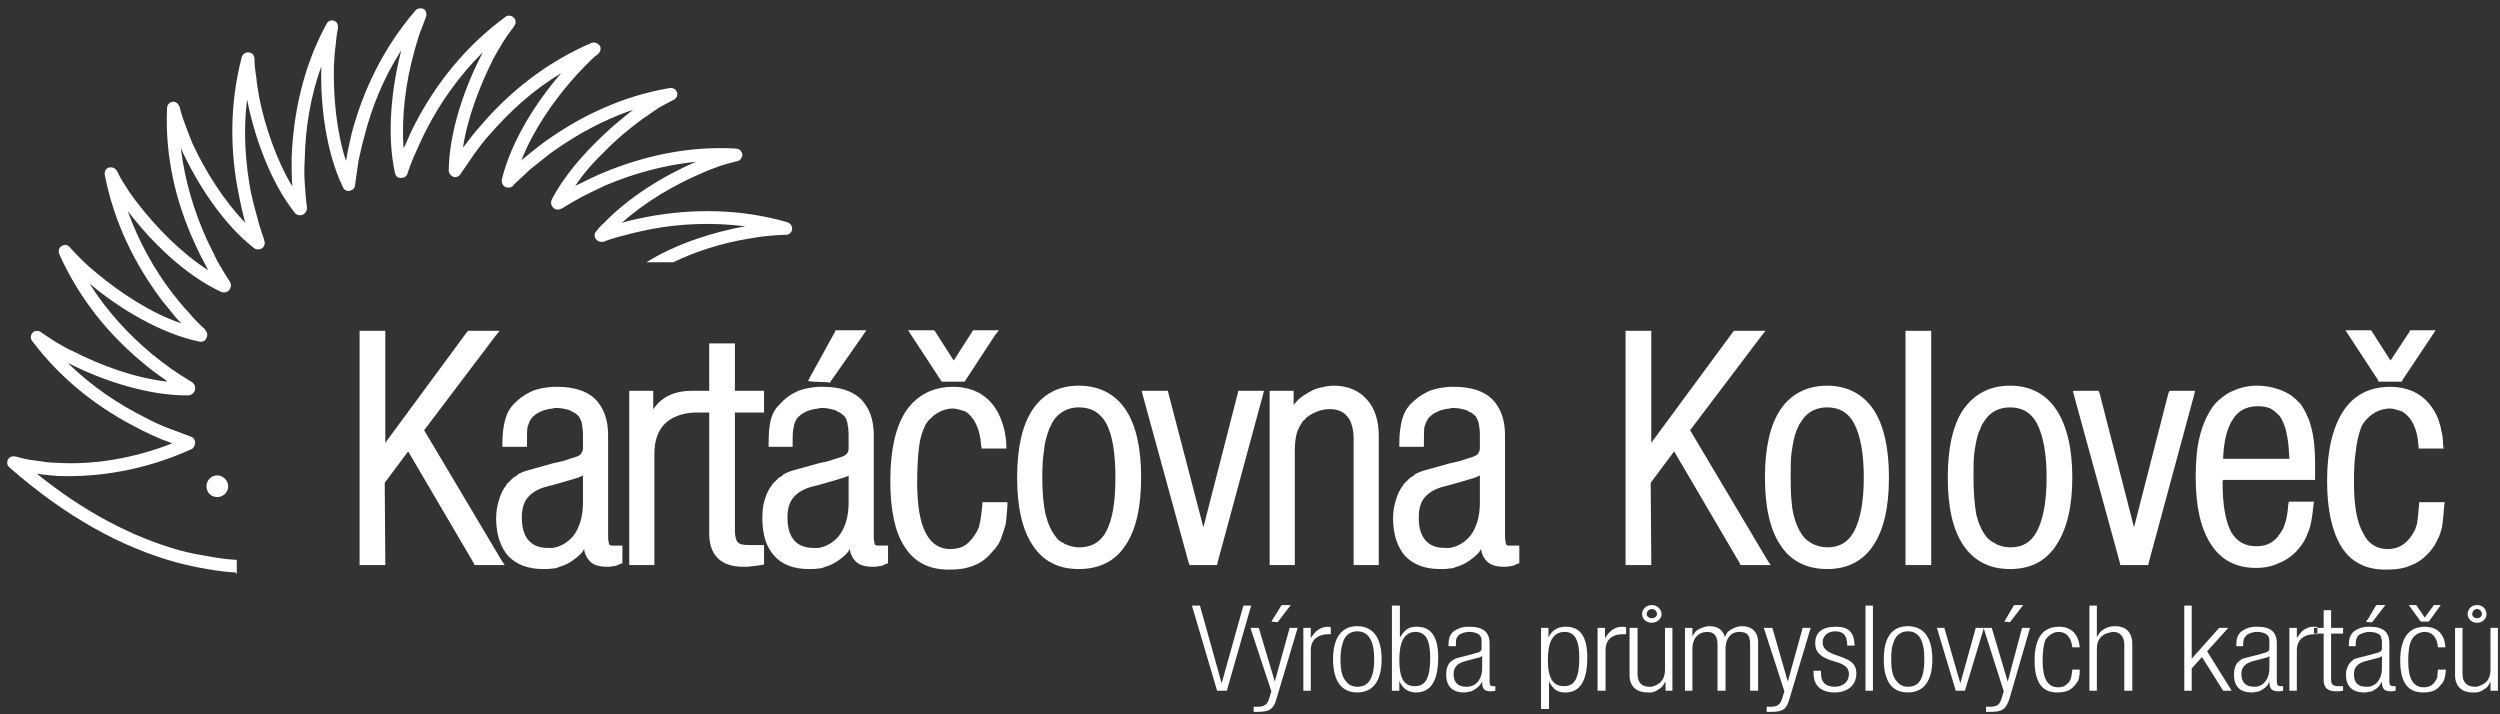
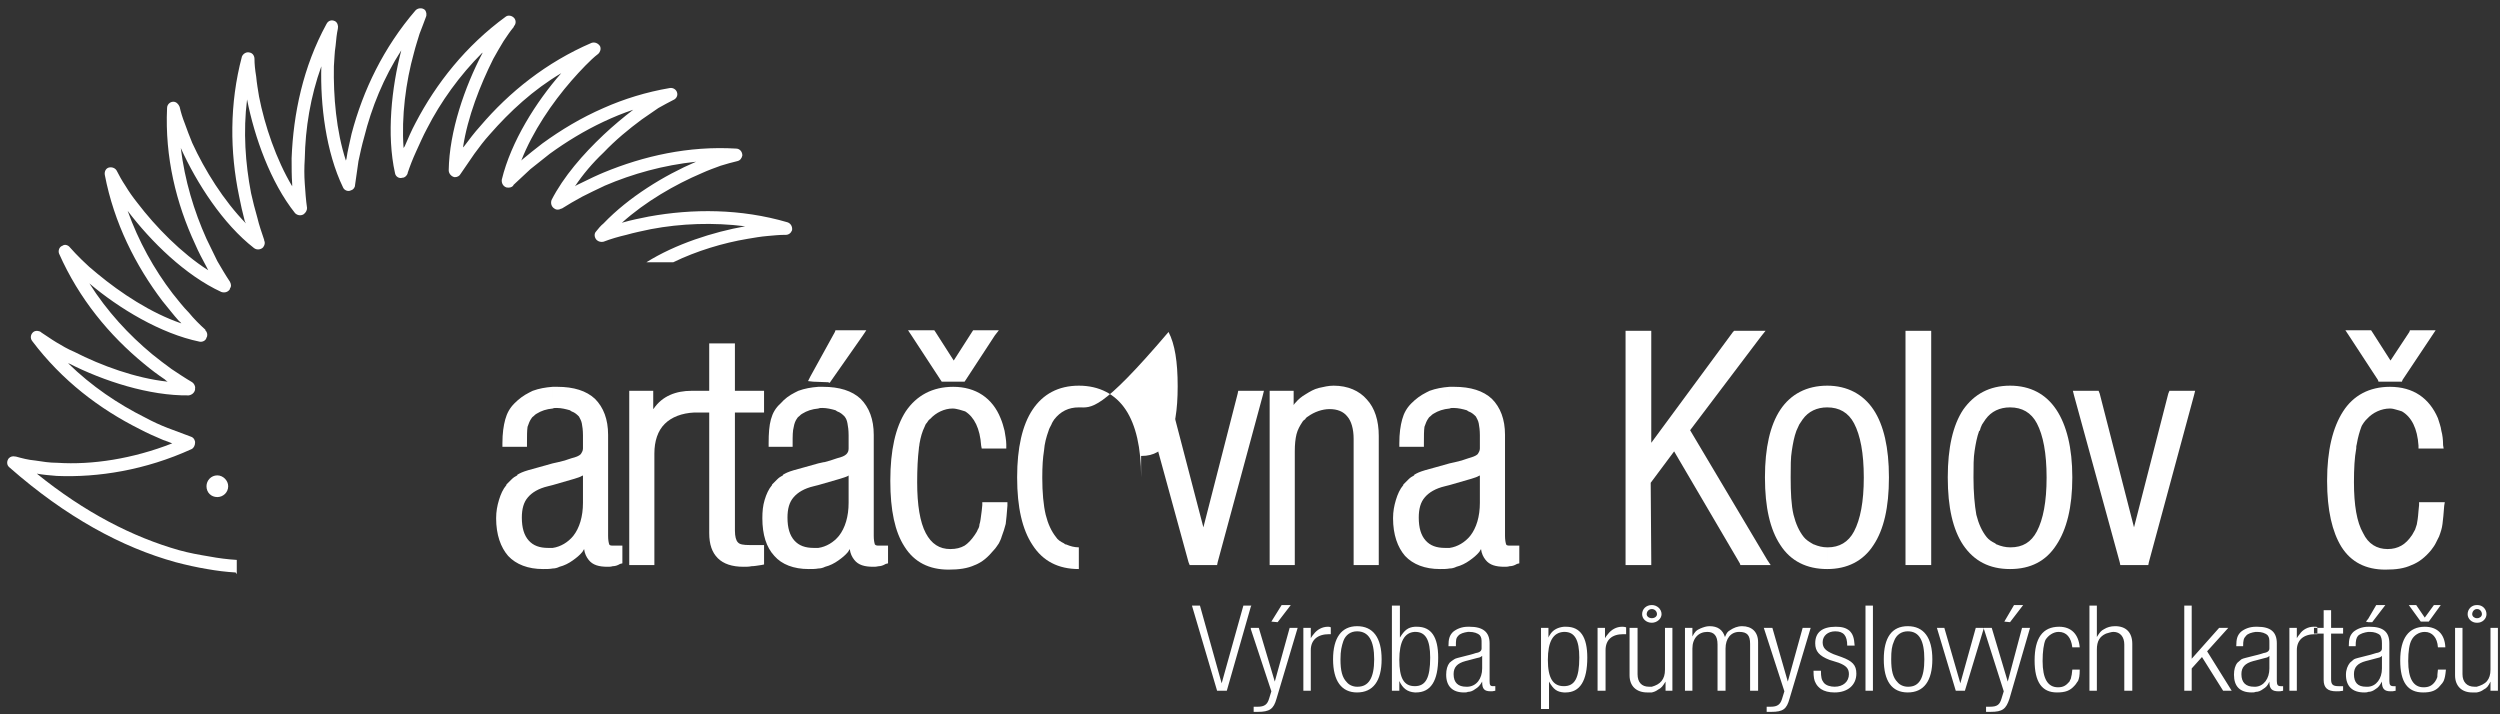
<svg xmlns="http://www.w3.org/2000/svg" viewBox="0 0 420 120" height="120" width="420" xml:space="preserve" id="svg2" version="1.1">
  <rect x="0" y="0" width="420" height="120" fill="#333333" stroke="none" />
  <defs id="defs6">
    <clipPath id="clipPath18" clipPathUnits="userSpaceOnUse">
      <path id="path16" d="M 0,90 H 315 V 0 H 0 Z" />
    </clipPath>
  </defs>
  <g transform="matrix(1.333,0,0,-1.333,0,120)" id="g10">
    <g id="g12">
      <g clip-path="url(#clipPath18)" id="g14">
        <g transform="translate(76.064,59.56)" id="g20">
          <path id="path22" style="fill:#ffffff;fill-opacity:1;fill-rule:nonzero;stroke:none" d="M 0,0 Z M 0,0 V 2.304 C -0.36,2.016 -0.648,1.656 -0.936,1.296 -1.224,1.008 -1.152,0.504 -0.864,0.216 -0.648,0 -0.288,-0.072 0,0 m 0,11.232 v 2.232 c -2.592,-2.448 -5.04,-5.256 -6.552,-8.208 -0.144,-0.432 0,-0.864 0.36,-1.08 0.288,-0.216 0.648,-0.144 0.864,0 h 0.072 C -4.464,4.68 -3.6,5.184 -2.664,5.688 -1.8,6.12 -0.936,6.552 0,6.984 V 8.712 C -0.144,8.64 -0.36,8.568 -0.504,8.496 -1.512,8.064 -2.448,7.56 -3.384,7.128 L -3.6,6.984 c 1.008,1.512 2.232,2.952 3.6,4.248 m -51.48,-29.88 v 0 c -0.072,-0.36 -0.36,-0.648 -0.792,-0.721 -4.968,-0.071 -10.728,1.801 -15.12,4.033 h -0.072 c 2.952,-2.88 6.264,-5.113 9.72,-6.84 0.936,-0.504 1.872,-0.936 2.808,-1.296 0.936,-0.36 1.944,-0.72 2.88,-1.08 0.288,-0.073 0.504,-0.287 0.576,-0.649 v -0.143 c 0,-0.288 -0.144,-0.648 -0.432,-0.792 -5.832,-2.664 -11.808,-3.6 -16.992,-3.384 -0.864,0.071 -1.728,0.144 -2.52,0.288 6.048,-4.896 12.096,-7.992 17.928,-9.648 1.296,-0.36 2.52,-0.577 3.816,-0.791 1.152,-0.217 2.304,-0.362 3.456,-0.433 v -1.8 l -0.144,0.216 c -1.224,0.071 -2.376,0.216 -3.6,0.433 -1.296,0.214 -2.592,0.504 -3.96,0.863 -6.768,1.872 -13.824,5.687 -20.952,11.952 -0.36,0.288 -0.36,0.792 -0.072,1.151 0.216,0.217 0.504,0.289 0.792,0.217 h 0.072 c 0.792,-0.217 1.584,-0.431 2.448,-0.504 0.936,-0.144 1.8,-0.289 2.808,-0.289 4.392,-0.287 9.504,0.505 14.472,2.449 -0.36,0.144 -0.72,0.288 -1.152,0.432 -1.008,0.432 -2.016,0.863 -2.952,1.367 -5.04,2.521 -9.792,6.121 -13.536,11.089 -0.288,0.36 -0.216,0.864 0.144,1.152 0.288,0.216 0.72,0.144 0.936,0 l 0.072,-0.072 c 0.576,-0.36 1.152,-0.792 1.872,-1.224 0.72,-0.432 1.44,-0.864 2.304,-1.224 3.384,-1.729 7.704,-3.312 11.736,-3.744 -0.144,0.072 -0.288,0.216 -0.36,0.288 -0.864,0.576 -1.728,1.224 -2.592,1.944 -4.392,3.6 -8.208,8.208 -10.728,13.896 -0.144,0.36 0,0.864 0.432,1.008 0.288,0.216 0.72,0.072 0.936,-0.216 0.432,-0.504 0.936,-1.008 1.512,-1.584 0.576,-0.576 1.224,-1.152 1.944,-1.728 2.952,-2.448 6.768,-4.968 10.584,-6.264 -0.072,0.072 -0.144,0.216 -0.288,0.288 -0.72,0.792 -1.368,1.656 -2.088,2.52 -3.384,4.464 -6.12,9.864 -7.272,15.912 -0.072,0.432 0.144,0.864 0.576,0.936 0.432,0.072 0.792,-0.144 0.936,-0.432 0.288,-0.576 0.648,-1.224 1.08,-1.872 0.432,-0.72 0.936,-1.44 1.512,-2.16 2.304,-3.024 5.544,-6.336 8.928,-8.496 -0.072,0.144 -0.144,0.288 -0.216,0.432 -0.504,0.936 -1.008,1.872 -1.44,2.88 -2.376,5.112 -3.816,10.944 -3.528,17.136 0,0.432 0.36,0.792 0.792,0.792 0.36,0 0.648,-0.288 0.792,-0.648 0.144,-0.648 0.36,-1.368 0.648,-2.088 0.288,-0.792 0.576,-1.584 0.936,-2.448 1.584,-3.456 3.96,-7.272 6.768,-10.152 l -0.144,0.288 c -0.288,1.08 -0.504,2.088 -0.72,3.168 -1.152,5.544 -1.224,11.592 0.36,17.568 0.144,0.36 0.576,0.648 1.008,0.504 0.36,-0.072 0.576,-0.432 0.576,-0.792 0,-0.648 0.072,-1.368 0.216,-2.232 0.072,-0.792 0.216,-1.656 0.36,-2.52 0.72,-3.672 2.16,-7.92 4.176,-11.304 v 0.288 c -0.072,1.008 -0.072,2.088 -0.072,3.24 0.216,5.616 1.44,11.52 4.392,16.92 0.216,0.432 0.648,0.576 1.08,0.36 0.288,-0.144 0.432,-0.576 0.36,-0.864 v -0.072 c -0.144,-0.648 -0.216,-1.368 -0.288,-2.16 -0.144,-0.864 -0.144,-1.728 -0.216,-2.592 -0.072,-3.744 0.288,-8.136 1.512,-11.88 l 0.072,0.216 c 0.144,1.08 0.432,2.088 0.648,3.168 1.44,5.472 4.032,10.872 8.064,15.552 0.288,0.288 0.792,0.36 1.152,0.072 0.216,-0.216 0.288,-0.648 0.144,-0.936 -0.216,-0.648 -0.504,-1.296 -0.792,-2.088 -0.216,-0.72 -0.504,-1.584 -0.72,-2.448 -1.008,-3.6 -1.584,-7.992 -1.296,-11.952 l 0.144,0.216 c 0.432,1.008 0.864,2.016 1.368,2.952 2.592,4.968 6.336,9.72 11.376,13.392 0.288,0.216 0.792,0.144 1.08,-0.216 0.216,-0.288 0.216,-0.72 -0.072,-1.008 v -0.072 c -0.432,-0.504 -0.864,-1.152 -1.296,-1.8 -0.432,-0.72 -0.864,-1.44 -1.296,-2.232 -1.656,-3.312 -3.24,-7.344 -3.816,-11.16 l 0.144,0.144 c 0.648,0.864 1.296,1.728 2.016,2.52 3.672,4.32 8.352,8.064 14.04,10.512 0.432,0.144 0.864,-0.072 1.08,-0.432 0.144,-0.36 0,-0.72 -0.216,-0.936 -0.576,-0.432 -1.08,-0.936 -1.656,-1.512 C -2.88,21.6 -3.456,20.952 -4.032,20.304 -6.48,17.496 -8.928,13.896 -10.368,10.224 l 0.144,0.144 c 0.792,0.648 1.656,1.368 2.52,2.016 2.376,1.728 4.896,3.24 7.704,4.464 L 0,15.12 C -2.448,13.968 -4.68,12.6 -6.768,11.088 -7.56,10.44 -8.424,9.792 -9.216,9.144 -9.936,8.496 -10.656,7.776 -11.376,7.128 V 7.056 C -11.592,6.84 -11.88,6.768 -12.24,6.84 c -0.432,0.144 -0.648,0.576 -0.576,1.008 1.152,4.752 4.32,9.792 7.488,13.392 -3.528,-2.088 -6.48,-4.824 -9,-7.704 -0.72,-0.792 -1.368,-1.656 -1.944,-2.448 C -16.848,10.224 -17.424,9.432 -18,8.568 -18.144,8.28 -18.432,8.136 -18.72,8.136 h -0.072 c -0.36,0.072 -0.72,0.432 -0.72,0.864 0.072,4.896 2.016,10.512 4.248,14.76 v 0.072 c -2.88,-2.88 -5.256,-6.192 -6.984,-9.576 -0.504,-0.936 -0.936,-1.944 -1.368,-2.88 -0.432,-0.936 -0.792,-1.872 -1.08,-2.736 V 8.568 c -0.144,-0.288 -0.36,-0.504 -0.648,-0.504 -0.432,-0.144 -0.864,0.144 -0.936,0.576 -1.08,4.824 -0.432,10.8 0.792,15.48 -2.232,-3.456 -3.744,-7.2 -4.68,-10.944 -0.288,-1.008 -0.504,-2.016 -0.72,-3.024 -0.144,-1.008 -0.288,-2.016 -0.432,-3.024 0,-0.288 -0.216,-0.576 -0.504,-0.648 -0.36,-0.216 -0.864,0 -1.008,0.36 -2.16,4.464 -2.88,10.44 -2.736,15.264 -1.368,-3.816 -2.016,-7.776 -2.088,-11.664 -0.072,-1.08 -0.072,-2.088 0,-3.096 0.072,-1.08 0.144,-2.088 0.288,-3.096 0,-0.288 -0.144,-0.576 -0.432,-0.792 -0.36,-0.216 -0.792,-0.144 -1.08,0.144 -3.096,3.888 -5.112,9.576 -6.048,14.328 -0.504,-4.032 -0.216,-8.064 0.504,-11.808 0.216,-1.008 0.504,-2.088 0.792,-3.096 0.216,-0.936 0.576,-1.944 0.864,-2.808 V 0.144 c 0.144,-0.288 0.072,-0.576 -0.144,-0.864 -0.288,-0.288 -0.792,-0.36 -1.152,-0.072 -3.888,3.024 -7.2,8.136 -9.216,12.6 0.504,-4.104 1.656,-7.92 3.24,-11.448 0.432,-0.936 0.936,-1.872 1.368,-2.808 0.504,-0.864 1.008,-1.728 1.584,-2.592 0.144,-0.288 0.216,-0.576 0,-0.864 v -0.072 c -0.216,-0.36 -0.648,-0.504 -1.08,-0.36 -4.536,2.088 -8.856,6.336 -11.808,10.224 1.368,-3.816 3.312,-7.344 5.688,-10.44 0.648,-0.792 1.296,-1.656 2.016,-2.376 0.648,-0.792 1.368,-1.512 2.088,-2.16 v -0.072 c 0.216,-0.216 0.288,-0.504 0.216,-0.792 l -0.072,-0.144 c -0.072,-0.36 -0.504,-0.576 -0.864,-0.504 -4.896,1.008 -10.152,4.176 -13.896,7.344 2.232,-3.528 4.968,-6.48 7.92,-8.928 0.792,-0.648 1.656,-1.296 2.448,-1.872 0.864,-0.576 1.728,-1.152 2.592,-1.656 0.216,-0.144 0.432,-0.504 0.36,-0.791 v -0.073 z M 0,0 Z M 0,8.712 V 6.984 L 0.144,7.056 C 3.672,8.568 7.56,9.648 11.664,10.08 7.632,8.352 3.168,5.616 0,2.304 V 0 c 0.936,0.36 1.944,0.648 2.88,0.864 1.008,0.288 2.088,0.504 3.096,0.72 3.816,0.72 7.848,0.864 11.88,0.36 C 13.824,1.224 9.072,-0.288 5.4,-2.592 h 3.384 c 2.952,1.44 6.336,2.448 9.36,2.952 0.864,0.144 1.656,0.288 2.52,0.36 0.792,0.072 1.512,0.144 2.16,0.144 h 0.144 c 0.36,0 0.648,0.216 0.792,0.576 0.072,0.432 -0.144,0.864 -0.576,1.008 C 17.28,4.176 11.232,4.176 5.688,3.168 4.608,2.952 3.528,2.736 2.52,2.448 L 2.304,2.376 C 5.256,5.04 9,7.2 12.384,8.64 13.176,9 13.968,9.288 14.76,9.576 c 0.72,0.216 1.44,0.432 2.088,0.576 0.36,0.072 0.576,0.36 0.648,0.72 0,0.504 -0.36,0.864 -0.792,0.864 C 10.728,12.096 5.04,10.8 0,8.712 m 0,8.136 C 2.592,18 5.4,18.864 8.352,19.368 8.784,19.44 9.216,19.152 9.288,18.72 9.36,18.36 9.144,18 8.784,17.856 8.208,17.568 7.56,17.208 6.912,16.848 6.192,16.344 5.544,15.912 4.824,15.408 3.168,14.184 1.512,12.816 0,11.232 v 2.232 c 1.224,1.152 2.52,2.232 3.744,3.168 C 2.448,16.2 1.224,15.696 0,15.12 Z" />
        </g>
        <g transform="translate(27.392,30.111)" id="g24">
          <path id="path26" style="fill:#ffffff;fill-opacity:1;fill-rule:evenodd;stroke:none" d="M 0,0 C 0.72,0 1.368,-0.647 1.368,-1.367 1.368,-2.159 0.72,-2.735 0,-2.735 c -0.792,0 -1.368,0.576 -1.368,1.368 C -1.368,-0.647 -0.792,0 0,0" />
        </g>
        <g transform="translate(299.695,42.136)" id="g28">
          <path id="path30" style="fill:#ffffff;fill-opacity:1;fill-rule:nonzero;stroke:none" d="m 0,0 -3.672,5.616 -0.432,0.648 h 0.792 2.233 0.216 l 0.144,-0.216 2.303,-3.6 2.377,3.6 0.072,0.216 H 4.32 6.48 7.272 L 6.841,5.616 3.097,0 3.025,-0.216 H 2.736 0.361 0.072 Z" />
        </g>
        <g transform="translate(307.904,34)" id="g32">
          <path id="path34" style="fill:#ffffff;fill-opacity:1;fill-rule:nonzero;stroke:none" d="m 0,0 v -0.072 l 0.072,-0.432 h -0.504 -2.232 -0.432 v 0.359 C -3.24,2.016 -3.961,3.456 -5.184,4.176 -5.4,4.248 -5.616,4.32 -5.904,4.393 -6.12,4.464 -6.408,4.536 -6.696,4.536 c -1.08,0 -2.16,-0.504 -2.88,-1.296 -0.145,-0.144 -0.288,-0.288 -0.432,-0.504 -0.072,-0.144 -0.217,-0.288 -0.289,-0.504 -0.215,-0.576 -0.432,-1.296 -0.575,-2.16 -0.072,-0.217 -0.072,-0.36 -0.072,-0.576 -0.216,-1.152 -0.288,-2.592 -0.288,-4.248 0,-2.88 0.36,-5.04 1.152,-6.408 0.648,-1.367 1.727,-2.016 3.096,-2.016 0.648,0 1.224,0.144 1.728,0.432 0.504,0.288 0.936,0.721 1.367,1.368 0.145,0.216 0.217,0.433 0.361,0.647 0.072,0.217 0.143,0.433 0.215,0.649 0.073,0.432 0.145,0.721 0.217,1.728 l 0.072,0.72 v 0.361 h 0.432 2.304 0.504 L 0.144,-7.704 C 0.072,-8.712 0,-9.432 -0.072,-10.008 c -0.073,-0.576 -0.216,-1.008 -0.432,-1.584 -0.144,-0.288 -0.289,-0.576 -0.433,-0.864 -0.143,-0.288 -0.36,-0.576 -0.575,-0.864 -0.72,-0.864 -1.512,-1.512 -2.449,-1.871 -0.935,-0.433 -1.943,-0.577 -3.311,-0.577 -2.449,0 -4.32,0.936 -5.544,2.879 -1.153,1.873 -1.8,4.61 -1.8,8.282 v 0.071 c 0,3.815 0.72,6.696 2.016,8.712 1.295,2.015 3.312,3.095 5.904,3.095 2.952,0 4.967,-1.439 6.048,-3.958 0.144,-0.504 0.36,-1.008 0.431,-1.584 C -0.072,1.225 0,0.576 0,0" />
        </g>
        <g transform="translate(284.359,18.448)" id="g36">
-           <path id="path38" style="fill:#ffffff;fill-opacity:1;fill-rule:nonzero;stroke:none" d="m 0,0 h -0.071 c -2.449,0 -4.392,1.008 -5.616,2.952 -1.296,1.944 -1.944,4.752 -1.944,8.424 0,2.088 0.144,3.744 0.504,5.184 0.359,1.44 0.863,2.591 1.584,3.671 0.504,0.721 1.224,1.297 2.016,1.801 0.144,0.072 0.288,0.144 0.431,0.215 0.937,0.433 2.016,0.721 3.096,0.721 L 0,20.376 C -1.295,20.304 -2.303,19.8 -2.951,18.72 -3.672,17.64 -4.104,15.983 -4.176,13.752 H 0 v -2.664 h -4.176 l -0.072,-0.216 c 0,-2.881 0.361,-4.969 1.08,-6.336 C -2.447,3.312 -1.439,2.735 0,2.735 Z m 0,22.968 h 0.145 c 1.439,0 2.952,-0.432 4.032,-1.08 0.288,-0.145 0.431,-0.36 0.647,-0.504 0.217,-0.145 0.361,-0.288 0.504,-0.504 H 5.4 c 0.432,-0.504 0.792,-1.152 1.08,-1.872 0.217,-0.361 0.289,-0.792 0.432,-1.224 0.36,-1.297 0.504,-2.808 0.504,-4.608 V 11.52 11.088 H 6.984 0 v 2.664 h 4.177 c -0.073,0.864 -0.073,1.44 -0.144,1.944 -0.072,0.576 -0.144,1.008 -0.289,1.584 v 0.072 C 3.601,17.784 3.457,18.288 3.24,18.647 3.168,18.792 3.168,18.864 3.097,18.936 3.024,19.008 2.953,19.079 2.953,19.151 2.664,19.44 2.377,19.728 2.017,19.944 1.945,20.016 1.873,20.016 1.801,20.088 1.297,20.304 0.793,20.376 0.217,20.376 H 0 Z M 4.465,8.352 H 6.769 7.272 L 7.201,7.848 C 7.057,6.407 6.912,5.399 6.553,4.536 6.265,3.672 5.832,2.952 5.185,2.231 4.465,1.44 3.673,0.936 2.809,0.575 2.017,0.216 1.08,0 0,0 v 2.735 h 0.072 c 0.793,0 1.584,0.217 2.16,0.721 0.073,0.072 0.217,0.144 0.289,0.287 0.143,0.072 0.215,0.217 0.288,0.361 0.359,0.432 0.648,0.864 0.792,1.44 0.215,0.576 0.36,1.367 0.432,2.447 l 0.071,0.361 z" />
-         </g>
+           </g>
        <g transform="translate(267.152,19.168)" id="g40">
          <path id="path42" style="fill:#ffffff;fill-opacity:1;fill-rule:nonzero;stroke:none" d="M 0,0 -5.76,21.023 -5.904,21.6 h 0.576 2.376 0.288 L -2.521,21.24 1.8,4.393 6.119,21.24 6.264,21.6 H 6.552 8.928 9.504 L 9.359,21.023 3.672,0 3.6,-0.359 H 3.24 0.432 0.072 Z" />
        </g>
        <g transform="translate(245.481,29.824)" id="g44">
          <path id="path46" style="fill:#ffffff;fill-opacity:1;fill-rule:nonzero;stroke:none" d="m 0,0 v 0 0.072 c 0,3.672 0.647,6.552 1.943,8.496 1.369,1.944 3.313,3.024 5.905,3.024 V 8.855 C 6.552,8.855 5.472,8.352 4.752,7.344 4.607,7.128 4.463,6.912 4.319,6.695 4.176,6.408 4.104,6.191 4.031,5.904 H 3.959 C 3.672,5.111 3.527,4.32 3.383,3.384 3.24,2.52 3.24,1.439 3.24,0 c 0,-1.872 0.143,-3.456 0.36,-4.68 0.288,-1.152 0.719,-2.088 1.296,-2.808 0.288,-0.36 0.647,-0.576 1.08,-0.792 0.071,-0.072 0.143,-0.144 0.215,-0.144 0.504,-0.217 1.08,-0.36 1.657,-0.36 v -2.736 c -2.592,0 -4.536,1.008 -5.905,3.024 C 0.647,-6.553 0,-3.744 0,0 m 7.848,11.592 v 0 c 2.591,0 4.535,-1.08 5.832,-3.024 1.296,-1.944 2.015,-4.824 2.015,-8.496 V 0 c 0,-3.744 -0.719,-6.553 -2.015,-8.496 -1.297,-2.016 -3.241,-3.024 -5.832,-3.024 v 2.736 H 7.92 c 1.512,0 2.592,0.647 3.311,2.016 0.792,1.512 1.224,3.744 1.224,6.768 0,3.096 -0.432,5.328 -1.224,6.84 -0.719,1.368 -1.872,2.015 -3.383,2.015 z" />
        </g>
        <g transform="translate(242.889,18.809)" id="g48">
          <path id="path50" style="fill:#ffffff;fill-opacity:1;fill-rule:nonzero;stroke:none" d="M 0,0 H -2.305 -2.736 V 0.432 29.087 29.52 H -2.305 0 0.504 V 29.087 0.432 0 Z" />
        </g>
        <g transform="translate(222.44,29.824)" id="g52">
          <path id="path54" style="fill:#ffffff;fill-opacity:1;fill-rule:nonzero;stroke:none" d="m 0,0 v 0 0.072 c 0,3.672 0.648,6.552 1.944,8.496 1.296,1.944 3.312,3.024 5.905,3.024 V 8.855 C 6.553,8.855 5.473,8.352 4.752,7.344 4.608,7.128 4.465,6.912 4.32,6.695 4.177,6.408 4.104,6.191 3.961,5.904 3.672,5.111 3.528,4.32 3.385,3.384 3.24,2.52 3.24,1.439 3.24,0 c 0,-1.872 0.073,-3.456 0.361,-4.68 0.288,-1.152 0.719,-2.088 1.295,-2.808 0.289,-0.36 0.649,-0.576 1.008,-0.792 0.145,-0.072 0.217,-0.144 0.288,-0.144 0.504,-0.217 1.08,-0.36 1.657,-0.36 v -2.736 c -2.593,0 -4.609,1.008 -5.905,3.024 C 0.648,-6.553 0,-3.744 0,0 m 7.849,11.592 v 0 c 2.52,0 4.536,-1.08 5.832,-3.024 1.296,-1.944 1.944,-4.824 1.944,-8.496 V 0 c 0,-3.744 -0.648,-6.553 -1.944,-8.496 -1.296,-2.016 -3.312,-3.024 -5.832,-3.024 v 2.736 H 7.92 c 1.44,0 2.593,0.647 3.312,2.016 0.792,1.512 1.225,3.744 1.225,6.768 0,3.096 -0.433,5.328 -1.225,6.84 C 10.513,8.208 9.36,8.855 7.849,8.855 Z" />
        </g>
        <g transform="translate(207.68,18.809)" id="g56">
          <path id="path58" style="fill:#ffffff;fill-opacity:1;fill-rule:nonzero;stroke:none" d="M 0,0 H -2.375 -2.808 V 0.432 29.087 29.52 H -2.375 0 0.432 v -0.433 -13.68 l 10.297,13.968 0.143,0.145 h 0.216 2.881 0.863 L 14.256,28.799 5.328,16.991 15.049,0.647 15.48,0 H 14.688 11.952 11.664 L 11.592,0.215 3.313,14.327 0.36,10.367 0.432,0.432 V 0 Z" />
        </g>
        <g transform="translate(182.695,18.376)" id="g60">
          <path id="path62" style="fill:#ffffff;fill-opacity:1;fill-rule:nonzero;stroke:none" d="m 0,0 c -0.359,-0.071 -0.791,-0.071 -1.223,-0.071 -1.873,0 -3.384,0.575 -4.392,1.655 -0.936,1.08 -1.512,2.664 -1.512,4.752 0,0.864 0.144,1.584 0.359,2.304 0.217,0.72 0.504,1.368 0.936,1.873 v 0.071 c 0.217,0.216 0.433,0.433 0.648,0.647 0.217,0.217 0.432,0.361 0.721,0.504 v 0.073 c 0.359,0.216 0.648,0.36 1.367,0.576 0.576,0.144 1.512,0.431 3.096,0.864 L 0,10.513 -0.575,10.368 C -1.799,10.08 -2.592,9.576 -3.096,9 -3.672,8.353 -3.887,7.487 -3.887,6.408 -3.887,5.112 -3.6,4.176 -3.023,3.528 -2.447,2.88 -1.655,2.592 -0.575,2.592 H 0 Z m -3.168,17.856 c -0.071,-0.503 -0.071,-1.152 -0.071,-2.087 v -0.433 h -0.504 -2.089 -0.504 v 0.433 c 0,1.294 0.145,2.231 0.361,3.023 0.215,0.792 0.576,1.439 1.152,2.016 0.576,0.576 1.151,1.007 1.872,1.368 0.144,0.072 0.288,0.143 0.431,0.216 0.792,0.289 1.584,0.432 2.52,0.504 L 0,20.16 C -0.791,20.088 -1.439,19.872 -2.016,19.513 -2.159,19.44 -2.231,19.368 -2.375,19.224 -2.447,19.151 -2.592,19.08 -2.663,18.937 -2.879,18.647 -3.023,18.288 -3.168,17.856 M 0,22.896 h 0.505 0.071 c 2.088,0 3.672,-0.504 4.752,-1.512 1.08,-1.08 1.656,-2.592 1.656,-4.535 V 4.104 C 6.984,3.601 7.057,3.24 7.129,3.024 7.201,2.88 7.416,2.88 7.705,2.88 H 8.353 8.785 V 2.448 0.937 0.647 L 8.496,0.576 C 8.137,0.36 7.849,0.288 7.561,0.288 7.345,0.216 7.129,0.216 6.912,0.216 5.832,0.216 5.041,0.433 4.537,1.08 4.248,1.44 4.033,1.872 3.961,2.448 3.889,2.304 3.816,2.231 3.744,2.088 3.385,1.656 3.025,1.368 2.521,1.008 2.017,0.647 1.44,0.36 0.865,0.216 0.576,0.072 0.289,0 0,0 v 2.592 c 1.009,0.143 1.945,0.72 2.593,1.512 0.792,1.008 1.223,2.448 1.223,4.176 v 3.455 c 0,0 -0.072,-0.071 -0.143,-0.071 C 3.457,11.521 3.168,11.448 2.736,11.304 L 0,10.513 v 2.735 l 0.648,0.144 0.865,0.216 c 0.288,0.073 0.576,0.216 0.864,0.288 0.504,0.144 0.936,0.289 1.152,0.503 0.144,0.217 0.287,0.433 0.287,0.721 v 1.656 c 0,0.648 -0.072,1.153 -0.143,1.512 -0.072,0.359 -0.216,0.576 -0.36,0.863 -0.216,0.217 -0.504,0.505 -0.936,0.649 -0.072,0.072 -0.145,0.072 -0.217,0.144 -0.504,0.144 -1.08,0.287 -1.655,0.287 -0.216,0 -0.36,0 -0.505,-0.071 z" />
        </g>
        <g transform="translate(162.752,18.809)" id="g64">
          <path id="path66" style="fill:#ffffff;fill-opacity:1;fill-rule:nonzero;stroke:none" d="m 0,0 h -2.304 -0.432 v 0.432 21.095 0.432 h 0.432 2.159 0.433 v -0.432 -1.368 c 0.071,0.144 0.144,0.216 0.216,0.288 0.36,0.432 0.792,0.792 1.296,1.08 0.576,0.36 1.08,0.649 1.656,0.792 0.648,0.144 1.224,0.288 1.872,0.288 1.8,0 3.24,-0.648 4.176,-1.728 1.008,-1.08 1.512,-2.664 1.512,-4.608 V 0.432 0 H 10.584 8.28 7.848 v 0.432 15.48 c 0,1.223 -0.287,2.232 -0.791,2.807 -0.504,0.648 -1.297,0.936 -2.233,0.936 -0.935,0 -1.944,-0.36 -2.736,-0.936 C 1.943,18.647 1.8,18.504 1.729,18.359 1.584,18.287 1.439,18.144 1.368,18 1.08,17.567 0.792,17.063 0.648,16.487 0.504,15.912 0.432,15.191 0.432,14.327 V 0.432 0 Z" />
        </g>
        <g transform="translate(149.792,19.168)" id="g68">
          <path id="path70" style="fill:#ffffff;fill-opacity:1;fill-rule:nonzero;stroke:none" d="M 0,0 -5.76,21.023 -5.904,21.6 h 0.576 2.376 0.36 L -2.52,21.24 1.872,4.393 6.192,21.24 6.264,21.6 h 0.36 2.305 0.575 L 9.36,21.023 3.672,0 3.6,-0.359 H 3.24 0.432 0.144 Z" />
        </g>
        <g transform="translate(128.192,29.824)" id="g72">
-           <path id="path74" style="fill:#ffffff;fill-opacity:1;fill-rule:nonzero;stroke:none" d="m 0,0 v 0 0.072 c 0,3.672 0.648,6.552 1.944,8.496 1.296,1.944 3.24,3.024 5.832,3.024 V 8.855 C 6.48,8.855 5.472,8.352 4.68,7.344 4.536,7.128 4.392,6.912 4.32,6.695 4.176,6.408 4.032,6.191 3.96,5.904 3.672,5.111 3.456,4.32 3.384,3.384 3.24,2.52 3.168,1.439 3.168,0 c 0,-1.872 0.144,-3.456 0.432,-4.68 0.288,-1.152 0.72,-2.088 1.296,-2.808 0.216,-0.36 0.576,-0.576 1.008,-0.792 0.072,-0.072 0.144,-0.144 0.288,-0.144 0.504,-0.217 1.008,-0.36 1.584,-0.36 v -2.736 c -2.592,0 -4.536,1.008 -5.832,3.024 C 0.648,-6.553 0,-3.744 0,0 m 7.776,11.592 v 0 c 2.592,0 4.608,-1.08 5.904,-3.024 1.296,-1.944 1.944,-4.824 1.944,-8.496 V 0 c 0,-3.744 -0.648,-6.553 -1.944,-8.496 -1.296,-2.016 -3.312,-3.024 -5.904,-3.024 v 2.736 h 0.072 c 1.512,0 2.664,0.647 3.384,2.016 0.792,1.512 1.152,3.744 1.152,6.768 0,3.096 -0.36,5.328 -1.152,6.84 C 10.44,8.208 9.36,8.855 7.776,8.855 Z" />
+           <path id="path74" style="fill:#ffffff;fill-opacity:1;fill-rule:nonzero;stroke:none" d="m 0,0 v 0 0.072 c 0,3.672 0.648,6.552 1.944,8.496 1.296,1.944 3.24,3.024 5.832,3.024 V 8.855 C 6.48,8.855 5.472,8.352 4.68,7.344 4.536,7.128 4.392,6.912 4.32,6.695 4.176,6.408 4.032,6.191 3.96,5.904 3.672,5.111 3.456,4.32 3.384,3.384 3.24,2.52 3.168,1.439 3.168,0 c 0,-1.872 0.144,-3.456 0.432,-4.68 0.288,-1.152 0.72,-2.088 1.296,-2.808 0.216,-0.36 0.576,-0.576 1.008,-0.792 0.072,-0.072 0.144,-0.144 0.288,-0.144 0.504,-0.217 1.008,-0.36 1.584,-0.36 v -2.736 c -2.592,0 -4.536,1.008 -5.832,3.024 C 0.648,-6.553 0,-3.744 0,0 m 7.776,11.592 v 0 c 2.592,0 4.608,-1.08 5.904,-3.024 1.296,-1.944 1.944,-4.824 1.944,-8.496 V 0 v 2.736 h 0.072 c 1.512,0 2.664,0.647 3.384,2.016 0.792,1.512 1.152,3.744 1.152,6.768 0,3.096 -0.36,5.328 -1.152,6.84 C 10.44,8.208 9.36,8.855 7.776,8.855 Z" />
        </g>
        <g transform="translate(118.544,42.136)" id="g76">
          <path id="path78" style="fill:#ffffff;fill-opacity:1;fill-rule:nonzero;stroke:none" d="m 0,0 -3.672,5.616 -0.432,0.648 h 0.792 2.232 0.288 l 0.144,-0.216 2.304,-3.6 2.304,3.6 0.144,0.216 H 4.32 6.48 7.344 L 6.84,5.616 3.168,0 3.024,-0.216 H 2.808 0.36 0.144 Z" />
        </g>
        <g transform="translate(126.824,34)" id="g80">
          <path id="path82" style="fill:#ffffff;fill-opacity:1;fill-rule:nonzero;stroke:none" d="m 0,0 v -0.072 -0.432 h -0.432 -2.232 -0.432 l -0.072,0.359 C -3.312,2.016 -4.032,3.456 -5.184,4.176 -5.4,4.248 -5.688,4.32 -5.904,4.393 -6.192,4.464 -6.48,4.536 -6.768,4.536 -7.776,4.536 -8.856,4.032 -9.576,3.24 -9.792,3.096 -9.864,2.952 -10.008,2.736 -10.152,2.592 -10.224,2.448 -10.296,2.232 -10.584,1.656 -10.8,0.936 -10.944,0.072 c 0,-0.217 -0.072,-0.36 -0.072,-0.576 -0.144,-1.152 -0.216,-2.592 -0.216,-4.248 0,-2.88 0.36,-5.04 1.08,-6.408 0.72,-1.367 1.728,-2.016 3.096,-2.016 0.72,0 1.296,0.144 1.8,0.432 0.432,0.288 0.864,0.721 1.296,1.368 0.144,0.216 0.288,0.433 0.36,0.647 0.144,0.217 0.216,0.433 0.216,0.649 0.144,0.432 0.144,0.721 0.288,1.728 l 0.072,0.72 v 0.361 h 0.432 2.304 0.432 V -7.704 C 0.072,-8.712 0,-9.432 -0.072,-10.008 c -0.144,-0.576 -0.288,-1.008 -0.504,-1.584 -0.072,-0.288 -0.216,-0.576 -0.36,-0.864 -0.216,-0.288 -0.36,-0.576 -0.648,-0.864 -0.72,-0.864 -1.44,-1.512 -2.376,-1.871 -0.936,-0.433 -2.016,-0.577 -3.312,-0.577 -2.448,0 -4.32,0.936 -5.544,2.879 -1.224,1.873 -1.8,4.61 -1.8,8.282 v 0.071 c 0,3.815 0.648,6.696 1.944,8.712 1.368,2.015 3.384,3.095 5.976,3.095 2.88,0 4.968,-1.439 5.976,-3.958 C -0.504,2.809 -0.36,2.305 -0.216,1.729 -0.144,1.225 0,0.576 0,0" />
        </g>
        <g transform="translate(104.36,41.848)" id="g84">
          <path id="path86" style="fill:#ffffff;fill-opacity:1;fill-rule:nonzero;stroke:none" d="M 0,0 -1.872,0.072 -2.52,0.145 -2.232,0.721 0.864,6.336 0.936,6.552 H 1.224 4.032 4.824 L 4.392,5.904 0.36,0.145 0.216,-0.072 Z" />
        </g>
        <g transform="translate(103.136,18.376)" id="g88">
          <path id="path90" style="fill:#ffffff;fill-opacity:1;fill-rule:nonzero;stroke:none" d="m 0,0 c -0.36,-0.071 -0.792,-0.071 -1.224,-0.071 -1.872,0 -3.384,0.575 -4.32,1.655 -1.008,1.08 -1.512,2.664 -1.512,4.752 0,0.864 0.072,1.584 0.288,2.304 0.216,0.72 0.504,1.368 0.936,1.873 v 0.071 c 0.216,0.216 0.432,0.433 0.648,0.647 0.216,0.217 0.432,0.361 0.72,0.504 v 0.073 c 0.36,0.216 0.648,0.36 1.368,0.576 0.576,0.144 1.512,0.431 3.096,0.864 L 0,10.513 -0.576,10.368 C -1.8,10.08 -2.592,9.576 -3.096,9 -3.672,8.353 -3.888,7.487 -3.888,6.408 -3.888,5.112 -3.6,4.176 -3.024,3.528 -2.448,2.88 -1.656,2.592 -0.576,2.592 H 0 Z M -3.096,17.856 C -3.24,17.353 -3.24,16.704 -3.24,15.769 v -0.433 h -0.504 -2.088 -0.432 v 0.433 c 0,1.294 0.072,2.231 0.288,3.023 0.216,0.792 0.576,1.439 1.224,2.016 0.504,0.576 1.08,1.007 1.8,1.368 0.144,0.072 0.288,0.143 0.432,0.216 0.792,0.289 1.584,0.432 2.52,0.504 L 0,20.16 C -0.792,20.088 -1.44,19.872 -2.016,19.513 -2.16,19.44 -2.232,19.368 -2.376,19.224 -2.448,19.151 -2.592,19.08 -2.664,18.937 -2.88,18.647 -3.024,18.288 -3.096,17.856 M 0,22.896 h 0.504 0.072 c 2.088,0 3.672,-0.504 4.752,-1.512 1.08,-1.08 1.656,-2.592 1.656,-4.535 V 4.104 C 6.984,3.601 7.056,3.24 7.128,3.024 7.272,2.88 7.416,2.88 7.704,2.88 H 8.352 8.784 V 2.448 0.937 0.647 L 8.496,0.576 C 8.136,0.36 7.848,0.288 7.632,0.288 7.344,0.216 7.128,0.216 6.912,0.216 5.832,0.216 5.04,0.433 4.536,1.08 4.248,1.44 4.032,1.872 3.96,2.448 3.888,2.304 3.816,2.231 3.744,2.088 3.384,1.656 3.024,1.368 2.52,1.008 2.016,0.647 1.44,0.36 0.864,0.216 0.576,0.072 0.288,0 0,0 v 2.592 c 1.008,0.143 1.944,0.72 2.592,1.512 0.792,1.008 1.224,2.448 1.224,4.176 v 3.455 L 3.744,11.664 C 3.456,11.521 3.168,11.448 2.736,11.304 L 0,10.513 v 2.735 l 0.648,0.144 H 0.72 c 0.216,0.072 0.504,0.144 0.792,0.216 0.288,0.073 0.576,0.216 0.864,0.288 0.576,0.144 0.936,0.289 1.152,0.503 0.216,0.217 0.288,0.433 0.288,0.721 v 1.656 c 0,0.648 -0.072,1.153 -0.144,1.512 -0.072,0.359 -0.144,0.576 -0.36,0.863 -0.216,0.217 -0.504,0.505 -0.936,0.649 -0.072,0.072 -0.144,0.072 -0.216,0.144 -0.504,0.144 -1.08,0.287 -1.656,0.287 -0.144,0 -0.36,0 -0.504,-0.071 z" />
        </g>
        <path id="path92" style="fill:#ffffff;fill-opacity:1;fill-rule:nonzero;stroke:none" d="M 87.8,39.904 H 87.368 V 38.896 H 87.8 Z" />
        <g transform="translate(82.04,18.809)" id="g94">
          <path id="path96" style="fill:#ffffff;fill-opacity:1;fill-rule:nonzero;stroke:none" d="m 0,0 h -2.304 -0.432 v 0.432 21.095 0.432 h 0.432 2.16 0.432 v -0.432 -1.872 l 0.072,0.073 c 1.08,1.584 2.808,2.231 4.752,2.231 h 1.512 0.72 v 5.473 0.504 h 0.432 2.376 0.432 v -0.504 -5.473 h 3.24 0.432 v -0.432 -1.872 -0.431 h -0.432 -3.24 V 4.319 c 0,-0.719 0.144,-1.223 0.36,-1.44 0.216,-0.287 0.72,-0.359 1.512,-0.359 h 1.368 0.432 V 2.088 0.432 0.071 L 13.896,0 c -0.504,-0.072 -0.864,-0.145 -1.224,-0.145 -0.288,-0.072 -0.648,-0.072 -1.008,-0.072 -1.44,0 -2.52,0.361 -3.24,1.08 -0.72,0.721 -1.08,1.729 -1.08,3.168 V 19.224 H 5.472 C 3.888,19.151 2.592,18.647 1.728,17.783 0.864,16.92 0.432,15.623 0.432,14.039 V 0.432 0 Z" />
        </g>
        <g transform="translate(69.656,18.376)" id="g98">
          <path id="path100" style="fill:#ffffff;fill-opacity:1;fill-rule:nonzero;stroke:none" d="m 0,0 c -0.36,-0.071 -0.792,-0.071 -1.224,-0.071 -1.872,0 -3.384,0.575 -4.392,1.655 -0.936,1.08 -1.512,2.664 -1.512,4.752 0,0.864 0.144,1.584 0.36,2.304 0.216,0.72 0.504,1.368 0.936,1.873 v 0.071 c 0.216,0.216 0.432,0.433 0.648,0.647 0.216,0.217 0.432,0.361 0.72,0.504 v 0.073 c 0.36,0.216 0.648,0.36 1.368,0.576 0.576,0.144 1.512,0.431 3.096,0.864 V 10.513 L -0.576,10.368 C -1.8,10.08 -2.592,9.576 -3.096,9 -3.672,8.353 -3.888,7.487 -3.888,6.408 -3.888,5.112 -3.6,4.176 -3.024,3.528 -2.448,2.88 -1.656,2.592 -0.576,2.592 H 0 Z M -3.168,17.856 C -3.24,17.353 -3.24,16.704 -3.24,15.769 v -0.433 h -0.504 -2.088 -0.504 v 0.433 c 0,1.294 0.144,2.231 0.36,3.023 0.216,0.792 0.576,1.439 1.152,2.016 0.576,0.576 1.152,1.007 1.872,1.368 0.144,0.072 0.288,0.143 0.432,0.216 0.792,0.289 1.584,0.432 2.52,0.504 V 20.16 C -0.792,20.088 -1.44,19.872 -2.016,19.513 -2.16,19.44 -2.232,19.368 -2.376,19.224 -2.448,19.151 -2.592,19.08 -2.664,18.937 -2.88,18.647 -3.024,18.288 -3.168,17.856 M 0,22.896 h 0.504 0.072 c 2.088,0 3.672,-0.504 4.752,-1.512 1.08,-1.08 1.656,-2.592 1.656,-4.535 V 4.104 C 6.984,3.601 7.056,3.24 7.128,3.024 7.2,2.88 7.416,2.88 7.704,2.88 H 8.352 8.784 V 2.448 0.937 0.647 L 8.496,0.576 C 8.136,0.36 7.848,0.288 7.56,0.288 7.344,0.216 7.128,0.216 6.912,0.216 5.832,0.216 5.04,0.433 4.536,1.08 4.248,1.44 4.032,1.872 3.96,2.448 3.888,2.304 3.816,2.231 3.744,2.088 3.384,1.656 3.024,1.368 2.52,1.008 2.016,0.647 1.44,0.36 0.864,0.216 0.576,0.072 0.288,0 0,0 v 2.592 c 1.008,0.143 1.944,0.72 2.592,1.512 0.792,1.008 1.224,2.448 1.224,4.176 v 3.455 c 0,0 -0.072,-0.071 -0.144,-0.071 C 3.456,11.521 3.168,11.448 2.736,11.304 L 0,10.513 v 2.735 l 0.648,0.144 c 0.288,0.072 0.576,0.144 0.864,0.216 0.288,0.073 0.576,0.216 0.864,0.288 0.576,0.144 0.936,0.289 1.152,0.503 0.144,0.217 0.288,0.433 0.288,0.721 v 1.656 c 0,0.648 -0.072,1.153 -0.144,1.512 -0.072,0.359 -0.216,0.576 -0.36,0.863 -0.216,0.217 -0.504,0.505 -0.936,0.649 -0.072,0.072 -0.144,0.072 -0.216,0.144 -0.504,0.144 -1.08,0.287 -1.656,0.287 -0.216,0 -0.36,0 -0.504,-0.071 z" />
        </g>
        <g transform="translate(48.128,18.809)" id="g102">
-           <path id="path104" style="fill:#ffffff;fill-opacity:1;fill-rule:nonzero;stroke:none" d="M 0,0 H -2.376 -2.808 V 0.432 29.087 29.52 H -2.376 0 0.432 v -0.433 -13.68 l 10.296,13.968 0.144,0.145 h 0.216 2.88 0.864 L 14.256,28.799 5.328,16.991 15.048,0.647 15.48,0 H 14.688 11.952 11.664 L 11.592,0.215 3.312,14.327 0.36,10.367 0.432,0.432 V 0 Z" />
-         </g>
+           </g>
        <g transform="translate(157.64,10.889)" id="g106">
          <path id="path108" style="fill:#ffffff;fill-opacity:1;fill-rule:nonzero;stroke:none" d="m 0,0 v -0.145 z m -7.416,2.807 3.168,-10.728 h 1.224 L 0,2.663 V 2.807 H -0.936 L -3.672,-6.984 -6.408,2.807 Z M 6.624,-7.921 H 7.56 v 5.112 c 0,1.296 0.864,2.016 2.304,2.016 h 0.217 V 0.071 C 9.936,0.144 9.792,0.144 9.719,0.144 9,0.144 8.352,-0.217 7.92,-0.793 7.776,-0.937 7.704,-1.08 7.56,-1.297 V 0 H 6.624 Z M 2.592,0.791 3.383,0.719 5.04,2.879 H 3.887 Z M 0,-0.145 V 0 H 1.008 L 3.024,-6.769 4.896,0 H 5.904 L 3.24,-8.929 C 2.879,-10.225 2.375,-10.584 0.864,-10.584 H 0.36 v 0.647 h 0.504 c 0.864,0 1.224,0.289 1.439,1.008 l 0.289,0.937 z m 13.392,0.36 v -0.648 c -0.792,0 -1.44,-0.432 -1.727,-1.223 -0.217,-0.649 -0.362,-1.225 -0.362,-2.305 0,-1.439 0.217,-2.304 0.793,-2.88 0.287,-0.36 0.791,-0.575 1.296,-0.575 v -0.721 c -1.944,0 -3.024,1.44 -3.024,4.176 0,2.736 1.08,4.176 3.024,4.176 M 0,2.663 0.072,2.807 H 0 Z m 13.392,-10.8 v 0.721 h 0.071 c 1.37,0 2.088,1.079 2.088,3.455 0,2.377 -0.718,3.528 -2.159,3.528 v 0.648 c 2.016,0 3.096,-1.44 3.096,-4.176 0,-2.736 -1.08,-4.176 -3.096,-4.176 m 7.273,8.281 v -0.649 c -1.297,-0.071 -1.946,-1.224 -1.946,-3.528 0,-2.304 0.576,-3.312 1.946,-3.312 v -0.792 c -0.937,0.073 -1.513,0.504 -1.946,1.44 V -7.921 H 17.784 V 2.807 h 1.008 v -4.032 c 0.576,0.936 1.007,1.296 1.873,1.369 m 0,-8.281 v 0.792 c 1.367,0 1.943,1.008 1.943,3.601 0,2.231 -0.576,3.239 -1.872,3.239 h -0.071 v 0.649 h 0.287 c 1.8,0 2.664,-1.296 2.664,-3.888 0,-2.953 -0.936,-4.393 -2.808,-4.393 z m 6.695,4.68 v -0.647 l -0.288,-0.073 c -1.08,-0.288 -1.512,-0.792 -1.512,-1.655 0,-1.08 0.575,-1.584 1.584,-1.584 h 0.216 v -0.648 c -0.145,-0.073 -0.288,-0.073 -0.504,-0.073 -1.439,0 -2.232,0.792 -2.232,2.233 0,0.647 0.144,1.151 0.431,1.511 0.145,0.145 0.362,0.289 0.576,0.432 0.217,0.145 0.361,0.145 1.729,0.504 m 0,3.601 v -0.649 c -0.504,-0.071 -1.008,-0.216 -1.225,-0.504 -0.287,-0.288 -0.287,-0.575 -0.287,-1.296 h -0.936 c 0,0.936 0.143,1.368 0.576,1.8 0.432,0.36 1.08,0.649 1.872,0.649 m 0,-8.208 v 0.648 c 1.08,0.071 1.8,1.008 1.8,2.303 v 1.584 c -0.288,-0.215 -0.361,-0.215 -0.72,-0.287 l -1.08,-0.288 v 0.647 l 0.288,0.072 c 0.288,0.072 0.504,0.145 0.72,0.217 0.504,0.071 0.72,0.287 0.72,0.575 v 0.648 c 0,0.505 0,0.72 -0.216,1.008 -0.288,0.289 -0.791,0.432 -1.296,0.432 H 27.36 v 0.649 h 0.216 c 1.656,0 2.52,-0.649 2.52,-2.089 v -4.752 c 0,-0.504 0.072,-0.648 0.432,-0.648 h 0.288 v -0.576 c -0.288,-0.071 -0.433,-0.071 -0.576,-0.071 -0.792,0 -1.08,0.287 -1.08,1.151 v 0.072 C 28.872,-7.272 28.656,-7.488 28.295,-7.705 28.008,-7.921 27.719,-8.064 27.36,-8.064 m 12.096,8.208 v -0.649 c -1.368,-0.071 -2.016,-1.224 -2.016,-3.528 0,-2.304 0.648,-3.312 2.016,-3.312 v -0.792 c -0.864,0.073 -1.296,0.36 -1.872,1.368 v -3.456 H 36.576 V 0 h 0.936 v -1.225 c 0.072,0.216 0.216,0.36 0.287,0.504 0.361,0.504 0.937,0.792 1.657,0.865 m 4.248,-8.065 h 1.007 v 5.112 c 0,1.296 0.793,2.016 2.233,2.016 h 0.359 V 0.071 C 47.088,0.144 46.872,0.144 46.799,0.144 46.081,0.144 45.432,-0.217 45,-0.793 44.856,-0.937 44.784,-1.08 44.639,-1.297 V 0 h -0.935 z m -4.248,-0.216 v 0.792 c 1.368,0 1.944,1.008 1.944,3.601 0,2.231 -0.576,3.239 -1.872,3.239 h -0.072 v 0.649 h 0.288 c 1.799,0 2.664,-1.296 2.664,-3.888 0,-2.953 -0.937,-4.393 -2.736,-4.393 z m 11.087,0.721 v -0.721 h -0.576 c -1.367,0 -2.231,0.792 -2.231,2.16 V 0 h 1.008 v -5.832 c 0,-1.009 0.505,-1.584 1.44,-1.584 z m 0,10.295 V 2.375 c -0.359,0 -0.647,-0.287 -0.647,-0.647 0,-0.289 0.288,-0.505 0.647,-0.505 V 0.647 c -0.719,0 -1.223,0.504 -1.223,1.081 0,0.647 0.504,1.151 1.223,1.151 m 26.928,-10.8 h 0.937 V 2.807 H 77.471 Z M 70.92,-5.4 c 0,-0.793 0.072,-1.225 0.288,-1.584 0.144,-0.288 0.36,-0.504 0.648,-0.721 0.432,-0.287 1.008,-0.432 1.728,-0.432 1.656,0 2.736,0.936 2.736,2.376 0,1.08 -0.504,1.584 -1.872,2.088 l -1.008,0.36 c -1.008,0.432 -1.368,0.792 -1.368,1.512 0,0.792 0.647,1.368 1.584,1.368 1.08,0 1.512,-0.576 1.512,-1.799 h 0.936 c -0.072,1.007 -0.217,1.439 -0.648,1.871 C 75.024,0 74.52,0.144 73.728,0.144 c -1.728,0 -2.593,-0.72 -2.593,-2.089 0,-1.008 0.504,-1.584 1.801,-2.088 l 1.152,-0.36 c 0.936,-0.36 1.295,-0.72 1.295,-1.439 0,-0.937 -0.718,-1.584 -1.799,-1.584 -0.503,0 -1.08,0.144 -1.369,0.504 -0.287,0.359 -0.359,0.719 -0.359,1.512 z M 64.656,0 67.249,-7.992 66.959,-8.929 C 66.744,-9.648 66.383,-9.937 65.52,-9.937 h -0.504 v -0.647 h 0.576 c 1.512,0 1.944,0.359 2.304,1.655 L 70.56,0 H 69.551 L 67.68,-6.769 65.736,0 Z m -9.937,-7.921 h 0.937 v 5.328 c 0,1.296 0.792,2.088 1.872,2.088 0.864,0 1.296,-0.504 1.296,-1.584 v -5.832 h 1.009 v 5.328 c 0,1.224 0.647,2.088 1.727,2.088 1.008,0 1.368,-0.432 1.368,-1.512 v -5.904 h 1.008 v 6.12 c 0,1.296 -0.792,2.016 -2.016,2.016 -0.576,0 -1.08,-0.215 -1.512,-0.504 -0.361,-0.216 -0.432,-0.359 -0.648,-0.863 -0.289,0.935 -0.936,1.367 -1.944,1.367 -0.433,0 -0.792,-0.144 -1.151,-0.287 C 56.16,-0.289 55.944,-0.505 55.656,-1.08 V 0 h -0.937 z m -4.176,8.568 v 0.576 c 0.361,0 0.649,0.216 0.649,0.505 0,0.36 -0.288,0.647 -0.649,0.647 v 0.504 c 0.649,0 1.225,-0.504 1.225,-1.151 0,-0.577 -0.576,-1.081 -1.225,-1.081 m 0,-8.784 v 0.721 c 0.504,0.144 0.937,0.359 1.225,0.719 0.287,0.36 0.432,0.793 0.432,1.44 V 0 h 0.935 v -7.921 h -0.863 v 1.152 c -0.36,-0.576 -0.504,-0.792 -0.936,-1.008 -0.289,-0.215 -0.503,-0.287 -0.793,-0.36 m 32.256,8.352 v -0.648 c -0.791,0 -1.439,-0.432 -1.727,-1.223 -0.288,-0.649 -0.361,-1.225 -0.361,-2.305 0,-1.439 0.217,-2.304 0.793,-2.88 0.288,-0.36 0.791,-0.575 1.295,-0.575 v -0.721 c -2.015,0 -3.023,1.44 -3.023,4.176 0,2.736 1.008,4.176 3.023,4.176 m 0,-8.352 v 0.721 h 0.073 c 1.368,0 2.015,1.079 2.015,3.455 0,2.377 -0.647,3.528 -2.088,3.528 v 0.648 c 2.017,0 3.097,-1.44 3.097,-4.176 0,-2.736 -1.08,-4.176 -3.097,-4.176 m 9.576,8.065 v 0 L 90,-7.921 H 88.848 L 86.471,0 h 0.937 L 89.424,-6.984 91.368,0 h 1.007 -0.072 z m 25.273,-7.849 h 0.936 v 2.808 l 1.295,1.44 2.664,-4.248 h 1.081 l -3.096,4.968 2.664,2.953 h -1.152 l -3.456,-3.889 v 6.696 h -0.936 z m -11.952,0 h 0.935 v 5.185 c 0,1.08 0.361,1.656 1.153,2.015 0.288,0.073 0.648,0.216 0.935,0.216 0.865,0 1.369,-0.647 1.369,-1.584 v -5.832 h 1.008 v 5.904 c 0,1.441 -0.793,2.232 -2.16,2.232 -0.576,0 -1.008,-0.144 -1.368,-0.36 -0.433,-0.216 -0.576,-0.431 -0.937,-1.007 v 3.959 h -0.935 z m -1.225,5.472 c -0.143,1.656 -1.079,2.593 -2.592,2.593 -2.087,0 -3.095,-1.441 -3.095,-4.248 0,-2.737 0.935,-4.033 2.808,-4.033 1.08,0 1.657,0.216 2.232,0.865 0.216,0.215 0.288,0.431 0.432,0.575 0.144,0.36 0.215,0.648 0.215,1.44 h -0.935 c -0.073,-0.647 -0.073,-0.72 -0.144,-0.936 0,-0.215 -0.143,-0.36 -0.216,-0.576 -0.432,-0.503 -0.793,-0.719 -1.44,-0.719 -1.296,0 -1.944,1.08 -1.944,3.311 0,1.224 0.144,2.16 0.36,2.664 0.36,0.576 1.008,1.008 1.656,1.008 1.008,0 1.584,-0.72 1.728,-1.944 z m -9.504,3.24 0.721,-0.072 1.656,2.16 h -1.152 z m -2.592,-0.863 v 0 l 2.521,-7.92 -0.288,-0.937 c -0.216,-0.719 -0.504,-1.008 -1.44,-1.008 h -0.503 v -0.647 h 0.575 c 1.512,0 1.944,0.359 2.376,1.655 L 98.208,0 H 97.2 L 95.4,-6.769 93.383,0 h -1.008 z m 34.273,-3.385 v -0.647 l -0.288,-0.073 c -1.08,-0.288 -1.512,-0.792 -1.512,-1.655 0,-1.08 0.576,-1.584 1.584,-1.584 h 0.216 v -0.648 c -0.144,-0.073 -0.36,-0.073 -0.504,-0.073 -1.513,0 -2.232,0.792 -2.232,2.233 0,0.647 0.143,1.151 0.432,1.511 0.144,0.145 0.36,0.289 0.504,0.432 0.287,0.145 0.432,0.145 1.8,0.504 m 0,3.601 v -0.649 c -0.504,-0.071 -1.009,-0.216 -1.224,-0.504 -0.289,-0.288 -0.36,-0.575 -0.36,-1.296 H 124.2 c 0,0.936 0.144,1.368 0.576,1.8 0.432,0.36 1.08,0.649 1.872,0.649 m 0,-8.208 v 0.648 c 1.008,0.071 1.727,1.008 1.727,2.303 v 1.584 c -0.215,-0.215 -0.359,-0.215 -0.647,-0.287 l -1.08,-0.288 v 0.647 l 0.288,0.072 c 0.287,0.072 0.504,0.145 0.72,0.217 0.504,0.071 0.719,0.287 0.719,0.575 v 0.648 c 0,0.505 0,0.72 -0.215,1.008 -0.288,0.289 -0.792,0.432 -1.296,0.432 h -0.216 v 0.649 h 0.216 c 1.656,0 2.448,-0.649 2.448,-2.089 v -4.752 c 0,-0.504 0.144,-0.648 0.504,-0.648 h 0.288 v -0.576 c -0.288,-0.071 -0.432,-0.071 -0.576,-0.071 -0.792,0 -1.153,0.287 -1.153,1.151 v 0.072 c -0.215,-0.503 -0.431,-0.719 -0.791,-0.936 -0.289,-0.216 -0.576,-0.359 -0.936,-0.359 m 7.56,8.208 V 0 h -0.216 v -0.721 h 0.216 v -0.072 h -0.073 c -1.439,0 -2.302,-0.72 -2.302,-2.016 v -5.112 h -0.937 V 0 h 0.937 v -1.297 c 0.143,0.217 0.214,0.36 0.359,0.504 0.359,0.576 1.08,0.937 1.728,0.937 z m 0,-0.937 v 0.072 h 1.007 v -5.832 c 0,-1.008 0.504,-1.439 1.584,-1.439 0.289,0 0.504,0 0.866,0.071 v 0.576 h -0.577 c -0.72,0 -0.936,0.216 -0.936,0.865 v 5.759 h 1.513 V 0 h -1.513 v 2.231 h -0.937 V 0 h -1.007 v 0.144 c 0.072,0 0.144,0 0.216,-0.073 v -0.864 z m 6.625,-2.664 v -0.647 l -0.29,-0.073 c -1.08,-0.288 -1.511,-0.792 -1.511,-1.655 0,-1.08 0.504,-1.584 1.511,-1.584 h 0.29 v -0.648 c -0.145,-0.073 -0.362,-0.073 -0.505,-0.073 -1.512,0 -2.304,0.792 -2.304,2.233 0,0.647 0.216,1.151 0.504,1.511 0.144,0.145 0.359,0.289 0.504,0.432 0.288,0.145 0.431,0.145 1.801,0.504 m 0,3.601 v -0.649 c -0.505,-0.071 -1.009,-0.216 -1.297,-0.504 -0.216,-0.288 -0.287,-0.575 -0.287,-1.296 h -0.866 c 0,0.936 0.145,1.368 0.576,1.8 0.433,0.36 1.081,0.649 1.874,0.649 m 0,1.007 V 0.719 l -0.29,0.072 z m 5.111,1.728 1.512,-2.088 h 1.007 l 1.513,2.088 h -0.864 l -1.153,-1.584 -1.08,1.584 z m 4.607,-5.328 c -0.071,1.656 -1.008,2.593 -2.592,2.593 -2.015,0 -3.095,-1.441 -3.095,-4.248 0,-2.737 0.935,-4.033 2.88,-4.033 1.008,0 1.656,0.216 2.16,0.865 0.216,0.215 0.36,0.431 0.432,0.575 0.144,0.36 0.215,0.648 0.288,1.44 h -1.008 c -0.073,-0.647 -0.073,-0.72 -0.073,-0.936 -0.072,-0.215 -0.143,-0.36 -0.287,-0.576 -0.36,-0.503 -0.793,-0.719 -1.44,-0.719 -1.296,0 -1.944,1.08 -1.944,3.311 0,1.224 0.144,2.16 0.431,2.664 0.289,0.576 0.937,1.008 1.656,1.008 0.937,0 1.584,-0.72 1.657,-1.944 z m -9.718,3.168 v 0.432 l 1.007,1.728 h 1.152 l -1.656,-2.16 z m 0,-8.783 v 0.648 c 1.007,0.071 1.727,1.008 1.727,2.303 v 1.584 c -0.216,-0.215 -0.36,-0.215 -0.648,-0.287 l -1.079,-0.288 v 0.647 l 0.287,0.072 c 0.216,0.072 0.504,0.145 0.72,0.217 0.504,0.071 0.72,0.287 0.72,0.575 v 0.648 c 0,0.505 -0.072,0.72 -0.216,1.008 -0.289,0.289 -0.793,0.432 -1.297,0.432 h -0.214 v 0.649 h 0.214 c 1.657,0 2.449,-0.649 2.449,-2.089 v -4.752 c 0,-0.504 0.143,-0.648 0.504,-0.648 h 0.288 v -0.576 c -0.288,-0.071 -0.432,-0.071 -0.649,-0.071 -0.719,0 -1.079,0.287 -1.079,1.151 v 0.072 c -0.288,-0.503 -0.433,-0.719 -0.792,-0.936 -0.288,-0.216 -0.576,-0.359 -0.935,-0.359 m 13.679,0.648 v -0.721 h -0.576 c -1.297,0 -2.16,0.792 -2.16,2.16 V 0 h 0.935 v -5.832 c 0,-1.009 0.577,-1.584 1.512,-1.584 z m 0,10.295 V 2.375 c -0.289,0 -0.576,-0.287 -0.576,-0.647 0,-0.289 0.287,-0.505 0.576,-0.505 V 0.647 c -0.648,0 -1.152,0.504 -1.152,1.081 0,0.647 0.504,1.151 1.152,1.151 m 0,-2.232 v 0.576 h 0.072 c 0.288,0 0.576,0.216 0.576,0.505 0,0.36 -0.288,0.647 -0.576,0.647 h -0.072 v 0.504 h 0.072 c 0.648,0 1.152,-0.504 1.152,-1.151 0,-0.577 -0.504,-1.081 -1.152,-1.081 z m 0,-8.784 v 0.721 c 0.504,0.144 1.008,0.359 1.296,0.719 0.288,0.36 0.432,0.793 0.432,1.44 V 0 h 0.936 v -7.921 h -0.936 v 1.152 c -0.288,-0.576 -0.432,-0.792 -0.865,-1.008 -0.287,-0.215 -0.503,-0.287 -0.863,-0.36" />
        </g>
      </g>
    </g>
  </g>
</svg>